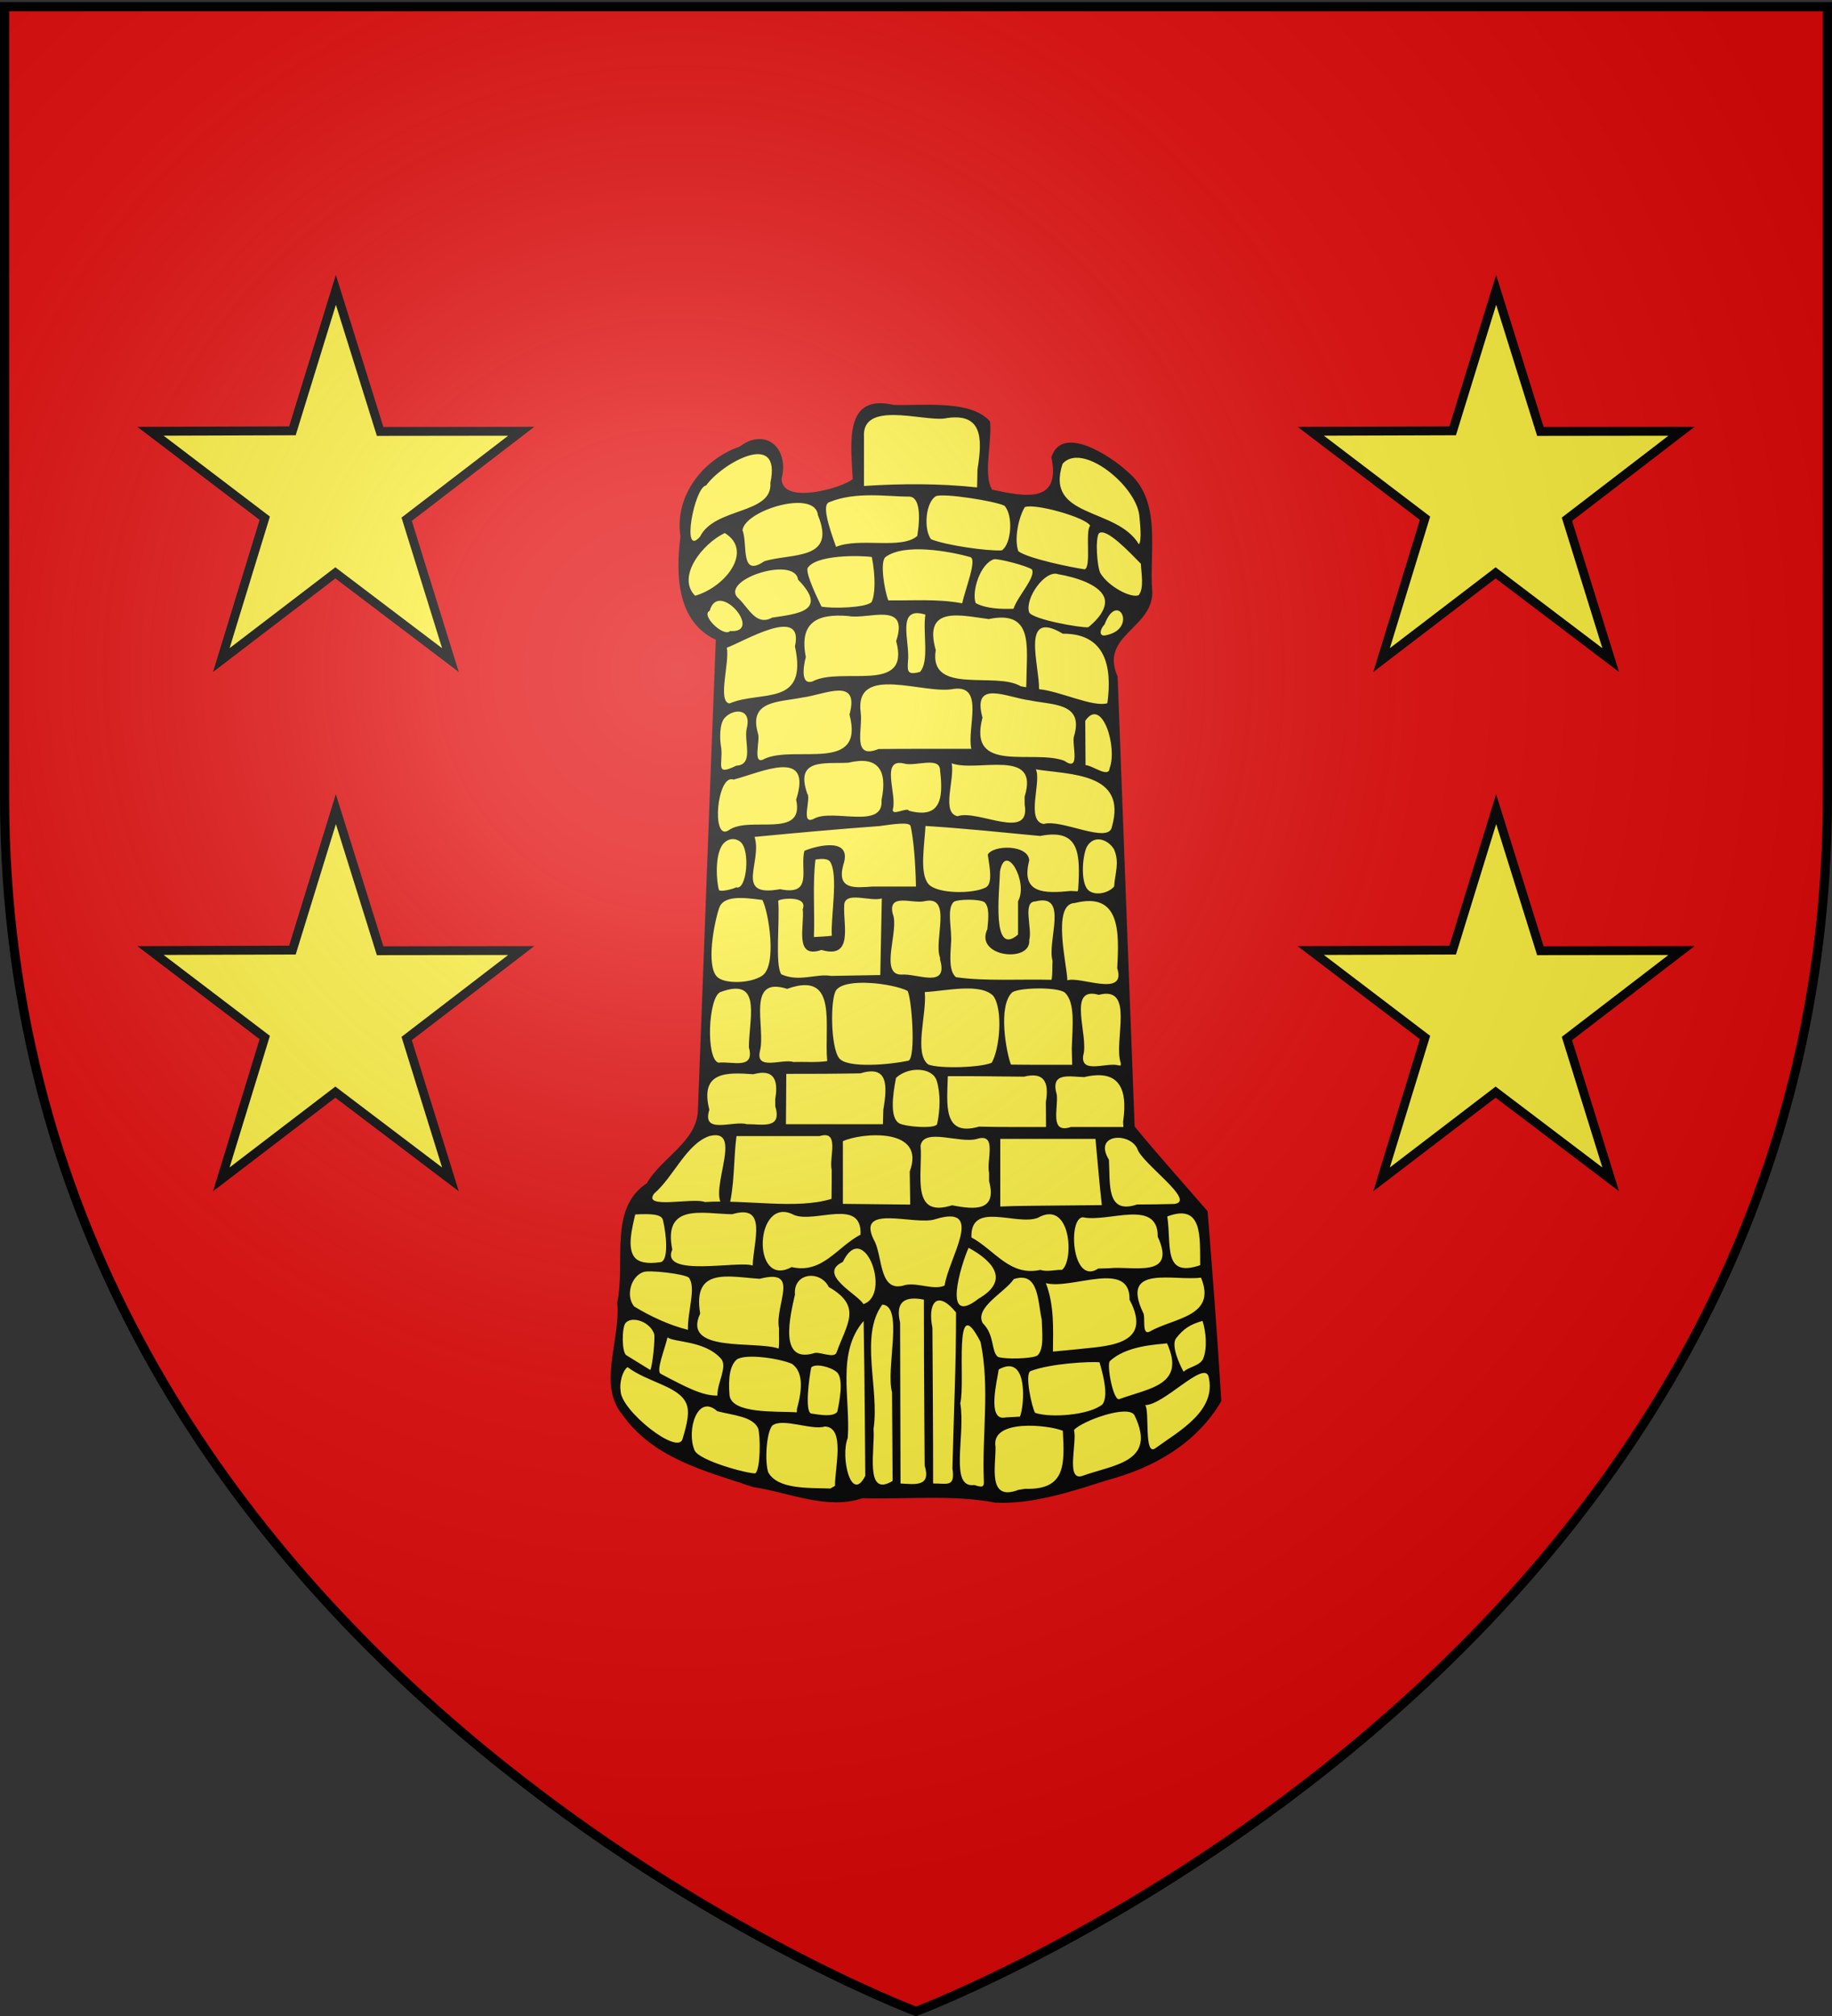
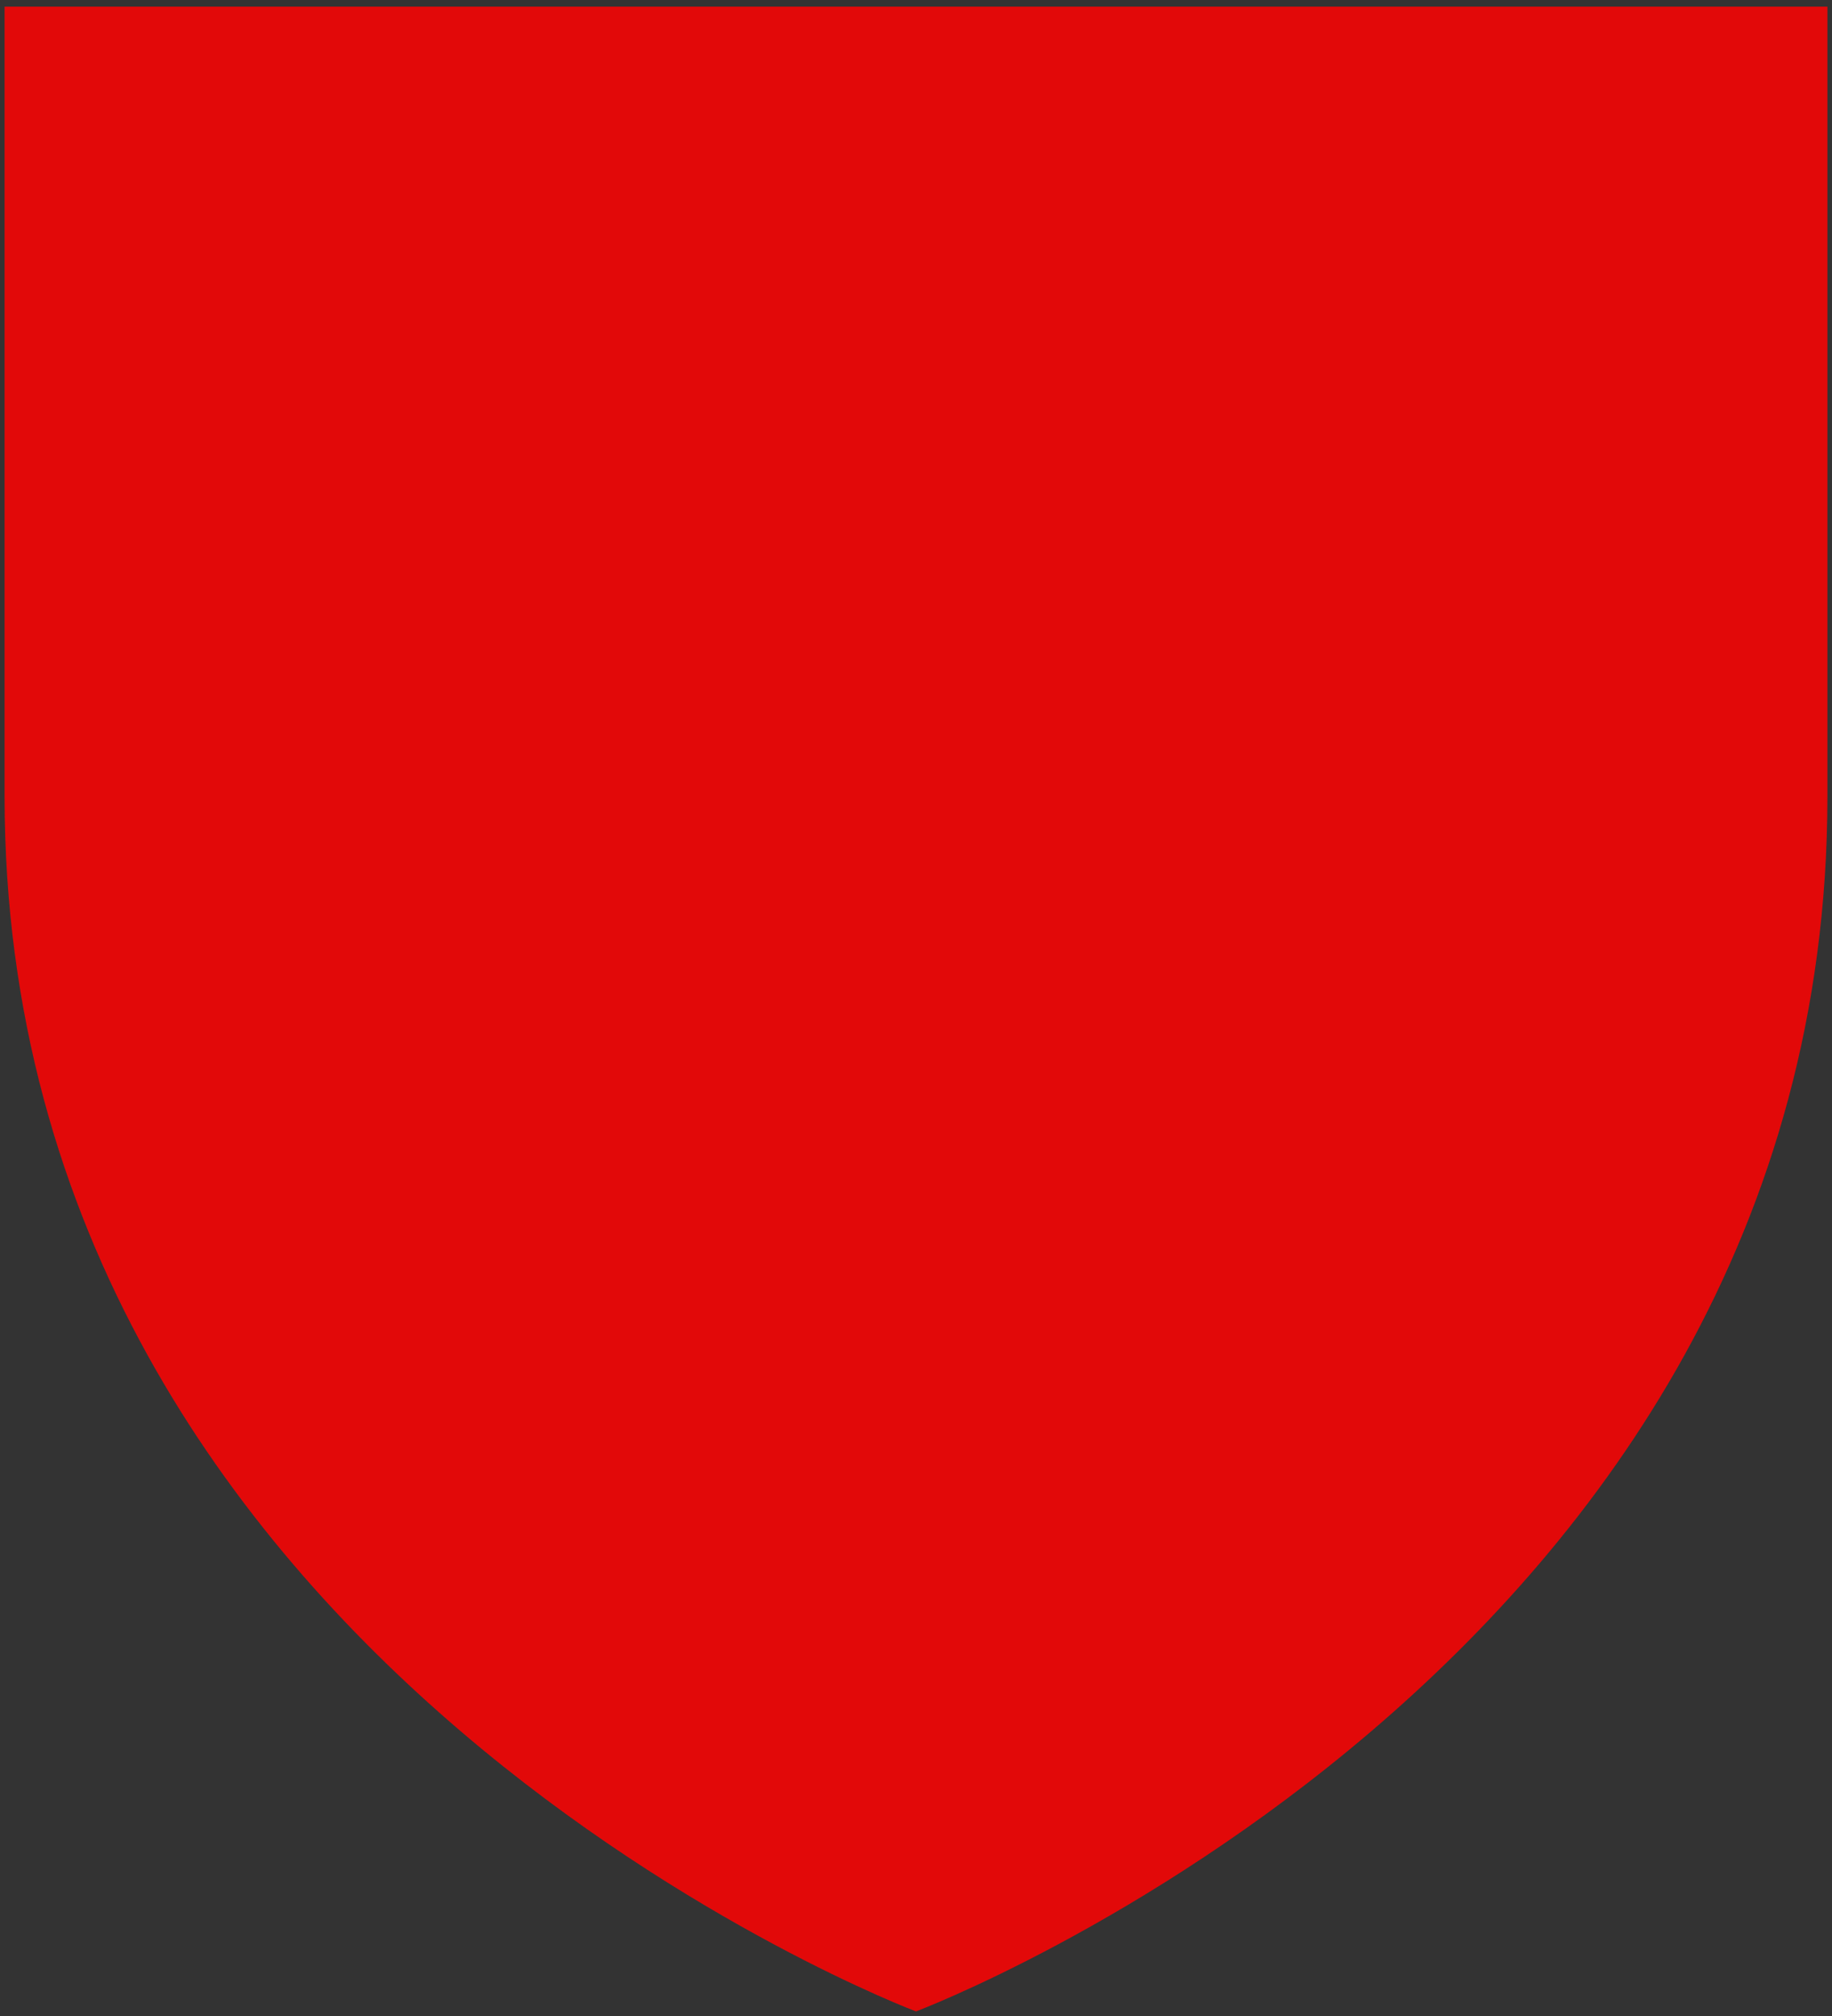
<svg xmlns="http://www.w3.org/2000/svg" xmlns:xlink="http://www.w3.org/1999/xlink" width="600" height="660">
  <rect width="100%" height="100%" fill="#333333" stroke="none" />
  <defs>
    <radialGradient id="b" cx="221.44" cy="226.33" r="300" gradientTransform="matrix(1.353 0 0 1.349 -77.629 -85.747)" gradientUnits="userSpaceOnUse">
      <stop offset="0" stop-color="#fff" stop-opacity=".314" />
      <stop offset=".19" stop-color="#fff" stop-opacity=".251" />
      <stop offset=".6" stop-color="#6b6b6b" stop-opacity=".125" />
      <stop offset="1" stop-opacity=".125" />
    </radialGradient>
  </defs>
  <path fill="#e20909" fill-rule="evenodd" d="M300 658.5s298.5-112.32 298.5-397.77V2.18H1.5v258.55C1.5 546.18 300 658.5 300 658.5z" />
-   <path fill="#fcef3c" d="M288.027 132.923c-4.296-.348-7.58 3.536-7.938 7.824-.877 5.48-.146 11.056.067 16.563-5.052 3.452-11.281 4.73-17.252 4.963-3.243.157-7.76-1.256-7.777-5.407 1.27-4.298.283-10.354-4.313-11.9-4.223-1.49-7.575 2.138-11.375 3.37-9.364 4.383-17.075 14.646-15.878 25.98.053 5.233-1.017 10.601-.243 15.902.6 7.936 4.752 15.823 12.01 18.667-2.162 52.097-3.83 104.226-6.039 156.317-1.541 8.843-9.69 13.416-14.758 19.795-1.292 2.091-2.804 3.765-4.758 5.164-6.127 6.02-5.743 15.746-5.818 23.928.169 4.499-.496 8.958-.854 13.374.671 10.458-4.611 21.104-.903 31.28 5.485 10.647 16.017 17.02 26.46 20.995 7.91 2.832 15.84 5.933 24.114 7.35 9.656 2.222 19.89 5.755 29.716 2.477 14.73.375 29.622-1.178 44.209 1.487 14.84.328 28.926-5.398 42.972-9.632 11.664-4.178 22.807-11.673 29.446-22.95-1.25-20.532-2.842-41.04-4.447-61.544-7.997-9.233-16.15-18.32-23.91-27.776-1.91-49.157-3.723-98.317-5.58-147.478-2.249-4.342-1.343-9.919 2.007-13.33 3.677-4.41 9.666-8.207 9.3-14.932-.91-10.992 2.104-23.048-3.356-33.111-3.815-6.003-9.969-9.897-16.052-12.887-3.413-1.504-8.67-3.006-11.12.8-1.497 2 .265 4.644-.242 7.009.058 4.369-3.695 7.626-7.642 7.61-4.612.364-9.131-.818-13.64-1.674-3.191-5.43-1.144-12.263-1.025-18.25-.019-2.113.824-4.968-1.604-5.922-7.305-4.529-16.19-3.386-24.314-3.504-3.245.38-6.281-.483-9.462-.558z" />
-   <path d="m320.138 153.672-.13 5.893c-12.299-1.305-24.711-1.278-37.044-.464v-16.007c-.815-11.946 18.92-5.283 26.144-6.06 12.632-2.325 12.759 6.162 11.03 16.638zm-90.87 22.014c-6.266 7.23-1.849-16.326 2.007-16.763 5.048-7.113 24.836-18.53 21.031-.853.775 10.407-18.212 7.921-23.038 17.616zm143.856-7.079c.246 2.369.907 8.674-.142 9.572-7.267-12.235-30.906-8.336-24.973-26.35 6.308-7.187 23.826 6.878 25.115 16.778zm-99.302 10.416c-2.799-7.713-4.46-13.702-2.34-14.58 8.934-3.693 19.514-1.801 26.165-1.868 3.692-.036 3.804 6.59 2.77 12.888-5.281 4.58-18.735.372-26.595 3.56zm55.164-13.44c2.905 3.115 2.297 12.468-.877 14.6-4.824.293-18.381-1.696-23.185-3.643-2.523-3.367-1.735-12.2 1.605-14.094 2.507-1.074 19.532 1.614 22.457 3.137zm-78.689 18.17c-8.02 5.499-5.315-5.517-7.12-10.185.851-6.58 23.896-13.505 24.707-4.89 6.217 14.98-8.798 12.32-17.587 15.076zm106.752-11.633c-1.733 1.614.446 13.558-1.816 14.268-4.26-.611-18.482-3.517-21.714-5.919-1.438-4.01.066-11.025 2.1-14.44 3.2-1.346 19.998 3.327 21.43 6.091zm-129.395 22.916c-6.123-6.176 2.274-16.941 9.705-20.535 9.506 5.839.231 17.705-9.705 20.535zm145.995-10.47c.105 2.948 1.138 8.056-.734 10.301-2.464 1.028-9.808-2.738-12.535-7.227-1.06-2.057-1.738-11.227-.474-13.05 2.412-1.935 9.922 6.113 13.743 9.976zm-55.893-2.19c2.365.667-1.639 10.492-2.635 15.14-7.995-1.523-16.138-.837-24.216-.963-1.29-3.562-2.788-12.77-.867-14.202 6.15-4.59 21.038-1.858 27.718.026zm-32.343 14.8c-2.206 1.866-13.005 2.087-16.374 1.412-1.344-2.8-5.005-10.276-4.586-12.508 2.528-4.555 17.438-4.28 21.084-3.72 1.331 6.81 1.038 12.67-.124 14.815zm46.511 2.128c-3.949.119-8.877.025-12.388-1.869-1.353-3.887 1.512-12.904 5.995-14.345 1.509-.283 10.973 2.2 12.457 3.353 1.248 2.644-4.606 8.55-6.064 12.861zm-79.036 2.896c-5.16 2.838-7.655-3.009-10.814-6.094-7.309-6.045 18.249-14.396 19.296-6.333 9.95 10.182.075 11.167-8.482 12.427zm103.535 3.147c-2.08.283-18.22-2.499-19.373-4.897-1.472-4.513 5.203-14.03 9.535-12.46 5.441.93 13.025 3.209 14.929 7.266 1.254 2.675-.474 6.364-5.09 10.091zm-117.327 1.24c-2.046 2.147-9.744-5.227-6.663-6.62 2.843-10.445 17.857 7.465 6.663 6.62zm123.567 1.28c-3.324.994-2.185-2.259-.916-3.42 4.213-11.174 10.791 1.107.916 3.42zm-61.358 12.113c-3.886 1.003-4.226.14-3.929-3.505.747-6.318-4.108-18.298 5.698-15.26-.921 5.873 1.383 15.299-1.77 18.765zm-35.252 3.124c-4.68 1.46-2.24-7.747-2.13-7.962-2.25-11.327 3.601-14.335 13.929-13.467 6.432 1.273 20.055-5.085 15.647 8.212 4.877 17.599-17.928 8.15-27.446 13.218zm70.102.023-.06 1.86-1.804-.322c-8.16-4.945-30.22 3.062-27.824-11.851-4.211-14.747 8.353-11.284 17.324-10.143 14.864-3.079 12.443 9.103 12.363 20.456zm-97.224 7.166c-4.063-.532.146-13.714-.909-18.249 5.382-1.87 25.462-14.185 22.328-.432 4.398 20.049-11.235 14.287-21.42 18.682zm123.747-.072c-4.627 1.414-15.465-3.933-22.38-4.596.163-7.813-6.205-26.494 7.792-18.164 13.694-.1 16.293 10.361 14.587 22.76zm-60.706 14.932c-4.749.001-9.498.015-14.247.066-8.871 3.582-5.072-6.588-5.84-11.902-2.129-16.247 20.889-5.74 30.525-7.793 10.127-1.3 4.208 12.752 5.703 19.629h-16.14zm-51.466 3.205c-4.372 2.672-1.39-6.086-2.264-8.235-3.194-10.925 6.954-10.199 14.597-11.774 7.354-.925 18.796-6.953 15.378 5.59 5.081 19.215-17.491 9.94-27.711 14.42zm101.248-7.324c-.851 2.436 2.347 11.953-3.127 8.051-10.25-3.92-31.814 4.557-26.849-14.167-3.503-12.676 8.013-6.572 15.378-5.654 7.622 1.592 17.912.736 14.598 11.77zm-110.632 9.637c-7.01 3.457-4.371-.309-4.891-5.65-.605-3.22-.591-7.994 1.033-9.904 2.653-3.122 9.104-3.557 7.274 3.438-.942 4.194 2.513 11.851-3.416 12.116zm122.28.832c-.193 3.384-5.64-.978-7.875-1.01l-.096-14.513c5.486-8.054 10.636 8.661 7.97 15.523zm-65.778 13.903c-.36-1.327-5.957 2.127-5.154-.684 1.235-4.918-4.156-16.594 3.595-14.763 3.62 1.129 11.92-2.578 11.827 2.39 1.156 9.302.033 15.818-10.268 13.057zm-31.054 2.637c-4.528 2.3-.856-6.556-2.157-8.168-4.213-11.788 5.82-9.746 13.443-10.181 9.507-2.287 12.947 2.143 10.847 12.267.78 9.788-16.094 2.619-22.133 6.082zm69.005-7.253v2.539c2.166 12.261-15.391 1.536-21.957 3.885-5.439-1.139-.867-11.993-1.932-17.311 8.448 3.043 28.934-5.236 23.89 10.886zm-96.936 11.025c-5.802 3.85-3.819-18.686 1.612-16.587 8.986-2.33 26.03-10.655 20.493 6.57 2.881 13.09-15.326 5.114-22.105 10.018zm125.538-1.203c-.936 5.943-16.65-2.632-22.366-.85-5.968-1.017-.616-13.998-2.57-17.887 11.269 1.785 29.967 1.05 24.935 18.737zm-108.692 20.493c-15.254 2.792-5.72-8.907-8.359-17.118 13.306-1.285 27.604-2.577 40.935-3.545 4.79-.675 9.845-1.414 10.171.023.946 4.168 1.613 11.867 1.753 19.77h-14.19c-5.723.398-11.83 1.18-9.625-7.047 3.16-9.156-8.33-6.479-12.702-4.658-1.627 5.77 3.085 14.866-7.983 12.575zm97.63-.012-.169.71-2.197-.12c-8.74.86-16.526.962-13.664-9.984-.3-5.294-11.86-5.13-13.586-1.902.613 4.048 1.736 9.544-.687 10.764-4.285 2.157-15.972 2.104-18.745-1.155-2.969-3.49-1.296-12.556-.967-19.005 12.539.782 25.047 2.095 37.558 3.282 13.035-2.598 13.157 5.93 12.458 17.41zm-112.015-.598c-1.384.71-5.08 1.501-5.606.924-.853-2.625-1.419-11.05 1.006-14.684 1.273-1.91 3.814-2.854 5.981-1.128 3.34 2.658 2.086 16.041-1.38 14.888zm123.723-12.512c1.936 4.363.338 7.89.066 12.262-2.158 2.419-6.533 3.017-8.507 1.139-2.475-2.354-1.98-10.76-.491-14.046 2.267-4.195 6.864-2.646 8.932.645zm-92.385 28.36c-1.95.248-3.915.3-5.874.428.31-8.32-.46-17.718.516-25.375 1.84-.295 4.034-.41 4.791.738 2.814 4.27.095 18.715.567 24.209zm60.982-11.288v10.9c-8.736 7.59-6.09-13.904-5.909-20.719 1.813-9.766 9.4 3.518 5.909 9.819zm-25.55 18.466.012.613c2.81 9.737-7.497 4.459-12.727 4.936-7.28-.005-.544-14.634-2.764-19.85-1.715-7.028 6.477-3.263 10.374-4.179 9.342-2.127 2.926 12.852 5.106 18.48zm-35.733 5.977c-4.717-.846-10.393 2.115-16.248-.52-2.138-3.054-.435-17.752-1.016-23.995-.197-.736 9.887-2.113 8.028 2.669.666 5.324-2.992 16.434 6.137 13.346 10.525 3.07 7.113-8.116 7.44-14.364-.125-5.23 8.595-1.278 12.324-2.508-.169 8.363-.335 16.725-.5 25.088l-16.166.284zm72.575-4.948c-.124 2.067.056 4.183-.326 6.224-10.132-.257-21.64.513-31.284-.86-2.26-1.84-1.936-6.435-1.64-11 .455-4.4-1.59-11.398.919-13.665 1.385-.923 8.605-.979 10.098.154 1.59 1.584 1.268 5.152.892 8.777-4.341 9.099 14.35 11.255 13.714 3.585 1.085-3.728-2.321-12.572 1.974-12.644 11.139-2.864 3.796 12.888 5.652 19.429zm-95.152 4.926c-3.942 2.55-12.4 2.73-14.766.258-3.562-3.72-.938-17.483.728-22.458 1.402-4.189 7.835-3.486 14.16-2.643 1.99 3.638 4.983 21.54-.122 24.843zm116.333-2.523c3.145 9.765-12.132 2.542-16.331 3.994.005-4.635-5.27-25.093 2.457-25.32 14.852-3.727 14.566 9.29 13.874 21.326zm-94.972 30.433c-3.658.516-7.37.173-11.047.29-3.736-1.163-12.686 3.07-10.943-3.763 1.824-7.86-4.647-24.477 8.881-20.18 16.891-6.079 11.994 11.885 13.109 23.653zm-25.622-6.06-.015.727-.016.836c2.05 7.5-5.634 4.449-9.98 5.016-4.163-1.309-3.35-21.384.628-23.114 13.035-4.817 9.837 6.993 9.383 16.535zm51.91-16.947c1.39 2.212 2.827 21.995.29 22.884-5.96 1.272-19.859 2.544-22.618-.763-2.901-3.478-3-19.765-1.002-22.366 3.187-4.149 18.554-2.134 23.33.245zm53.806 18.777.128 5.435c-6.684-.016-13.37.045-20.054-.057-1.455-3.768-4.393-19.083.405-23.645 2.202-1.595 14.737-1.86 17.227.049 3.497 3.234 2.526 11.178 2.294 18.219zm16.05 4.92-.004.744h-.606c-3.747-1.244-12.557 2.999-11.702-3.235 1.966-6.424-5.546-22.946 5.106-19.892 12.02-3.158 4.723 15.182 7.207 22.383zm-42.265-.162c-3.45 1.582-16.862 2.055-20.759.602-4.863-3.643-.436-16.519-1.176-23.724 6.872-.363 18.321-3.112 22.486 1.298 3.22 4.605 2.037 17.37-.55 21.824zm-35.504 15.38-.133 4.749h-31.761l.118-16.477c8.096.015 16.193-.026 24.288-.173 8.986-2.778 8.872 3.862 7.488 11.901zm-35.404-3.473.017 2.37c2.322 7.673-4.436 5.783-9.336 5.852-4.373-1.295-14.873 3.567-12.26-4.711-3.164-12.55 5.52-12.288 14.428-11.645 6.566-1.813 8.282 1.621 7.15 8.134zm52.886-6.01c1.317 4.223 1.121 9.699.138 14.169-.37 1.678-10.547.946-12.507-.275-2.905-1.81-2.152-8.749-.962-14.812 3.97-3.793 11.93-3.572 13.331.919zm61.04 13.488.06.826.06.833H350.76c-7.111 2.326-4.138-5.969-4.652-10.59-2.228-7.56 4.122-5.842 8.974-5.744 11.106-2.63 14.43 3.285 12.737 14.676zm-25.296-6.542.06 8.202c-7.308-.026-14.617.077-21.923-.125-12.048 3.464-10.474-7.425-10.24-16.512 8.318-.054 16.635.097 24.953.163 6.554-1.66 8.288 1.784 7.15 8.272zm-70.138 22.275c-.005 3.152.017 6.305-.055 9.456-11.38 3.548-28.053.172-41.462 1.035-3.947-1.566-20.594 2.535-16.623-2.776 6.35-5.45 10.489-16.166 18.03-18.802 12.793-3.315-2.885 22.026 6.293 23.715 2.048-6.792 1.665-16.637 2.636-23.727h27.242c6.747-2.065 2.99 7.014 3.94 11.1zm112.184 11.127c-4.061.133-8.126.153-12.188.174-10.135 3.388-8.75-6.725-9.196-14.666-5.235-8.51 6.73-9.097 9.274-3.63 1.467 4.884 19.646 17.245 12.109 18.122zm-86.624-10.612.157 10.813c-7.349-.091-14.698-.165-22.046-.236v-20.518c5.642-2.684 27.42-4.86 21.888 9.941zm48.06 11.129c-6.135.11-12.278.035-18.408.32v-22.148h31.179c.696 7.228 1.258 14.472 2.078 21.685l-14.85.143zm-22.074-10.729v2.738c2.683 9.913-4.636 9.388-12.118 7.9-13.758 4.375-9.566-10.252-10.317-19.53 1.062-5.998 13.037-.545 18.495-2.206 6.746-2.066 2.99 7.013 3.94 11.098zm-115.89 13.654c5.476-.321 8.611-.02 9.057 1.77 1.148 4.61 2.001 13.436-.803 13.848-4.602.677-7.315-.048-8.563-1.723-2.28-3.059-.84-8.985.309-13.895zm185.027 16.604c-12.291 4.192-9.331-6.525-10.775-15.95 11.704-4.45 10.67 6.825 10.775 15.95zm-146.557.121c-4.526-1.73-30.425 4.07-26.335-5.263-3.113-15.46 10.284-11.621 19.646-11.551 11.645-3.504 6.947 8.75 6.688 16.815zm12.747.491c-13.382 7.305-12.086-24.008.849-17.027 6.95 2.708 22.276-5.747 21.725 6.41-7.697 4.035-12.486 12.94-22.574 10.617zm104.05.38-1.863.054-1.75.054c-8.674 5.722-10.068-16.68-5.014-16.791 8.224 1.815 24.625-6.26 24.488 6.36 6.335 13.786-8.048 9.511-15.86 10.323zm-15.481.53c-2.35-.059-4.799.734-7.107.016-10.041 2.201-14.91-6.504-22.57-10.628-.416-12.064 14.689-3.757 21.725-6.41 10.867-6.206 11.949 13.9 7.952 17.022zm-38.449 5.121c-3.444 1.693-8.76-1.05-12.898-.156-8.394 2.801-7.394-8.417-9.876-13.993-7.227-13.184 13.099-5.23 19.811-7.585 16.495-5.016 4.146 13.028 2.963 21.734zm-26.622 6.1c-1.522-3.05-15.357-9.786-6.728-13.802 6.902-14.31 16.135 10.843 6.728 13.802zm37.696-1.751c-12.138 9.52-5.62-11.4-3.227-16.693 8.353 4.544 13.418 10.798 3.227 16.693zm-95.152 10.165c-6.038-1.494-12.363-4.444-17.627-7.669-2.802-3.435-1.086-9.863 3.081-11.267 1.988-.67 13.036.571 14.786 1.79 2.577 3.143-.394 11.065-.24 17.147zm151.276.56c-2.814 1.463-1.279-5.028-2.23-6.242-7.476-15.775 10.033-10.234 18.993-11.4 5.303 12.807-8.934 13.12-16.763 17.642zm-121.435-1c-.076 2.144.155 4.668-.131 6.577-7.7-2.672-31.765 1.552-25.696-11.458-2.574-15.338 9.317-12.017 19.52-11.384 13.552-3.53 4.812 8.382 6.307 16.265zm96.607 6.909c-2.301.209-4.602.417-6.9.653.071-7.597.45-15.196-2.313-22.404 8.501 2.24 27.681-7.847 27.39 5.41 8.28 15.59-8.475 15.148-18.177 16.34zm-77.737.873c-.768 2.362-5.902-.551-7.659.387-11.346 3.118-7.59-12.168-6.001-19.26-.595-7.269 8.313-8.072 11.078-2.488 11.127 6.385 5.889 12.045 2.581 21.36zm65.802 1.015c-1.591 1.145-10.825 1.345-12.977.501-2.307-1.791-.974-7.1-4.994-11.055-2.723-5.135 7.24-10.04 10.182-14.404 8.295-2.757 7.83 7.559 9.16 13.29.086 4.4.822 9.516-1.371 11.668zm-125.568-6.987c.365 1.474-.549 10.416-1.266 11.78l-7.848-4.832c-1.527-.94-1.534-9.211-.199-10.637 2.31-2.338 8.03-.191 9.313 3.69zm179.824 8.006c-.957 2.393-4.653 2.684-6.435 4.331-1.014-1.765-4.32-8.547-2.415-10.984 2.391-3.062 4.5-4.474 8.617-5.643 1.137 3.538 1.608 8.857.233 12.296zm-157.9.126c2.187 2.507-1.357 8.016-1.208 12.021-4.91.116-10.42-2.82-18.556-7.117-1.646-.869 1.211-7.755 2.221-11.954 1.831 1.698 12.22.946 17.544 7.05zM366.73 457.99c-2.074 1.264-4.372-11.329-3.243-12.384 5.384-5.036 15.062-5.402 18.731-5.817 6.115 13.605-5.487 14.576-15.488 18.201zm-105.691 3.136c-.16.458.238 1.587-.624 1.201-6.34-.333-20.796.539-21.491-5.565-.451-5.586.105-9.832 2.484-11.772 3.252-1.909 14.341-.182 18.022 1.55 3.468 2.47 3.501 7.754 1.609 14.586zm100.08-1.417c-4.148 3.588-17.124 4.583-22.126 2.814-.921-1.398-3.577-12.87-1.429-13.68 6.683-2.521 19.415-3.133 22.53-2.858 1.685 5.676 2.737 11.16 1.024 13.724zm-95.433-12.037c1.363-1.42 6.424-.21 8.402 1.572 2.385 2.147.746 10.217.104 13.005-1.495 1.68-5.415.972-8.464.518-2.231-.332-.75-11.718-.042-15.095zm68.353 16.113-4.694.25c-6.4 1.475-2.58-12.831-2.261-15.691 9.921-5.539 8.35 12.302 6.955 15.441zm-110.513 7.353c-1.563 5.404-20.196-9.383-20.268-15.765-.406-2.529.487-6.45 2.258-7.806 6.708 5.04 16.814 6.226 19.249 11.908 1.14 2.662.371 6.323-1.238 11.663zm154.864 2.996c-3.807 2.775-1.802-12.227-3.326-14.129 6.12-.04 18.978-14.414 20.709-9.506 2.985 11.462-10.051 18.237-17.383 23.635zm-130.137-6.626c.826 2.143.892 13.423-.877 14.835-2.483.156-18.4-4.136-19.894-7.523-2.748-6.416.898-18.705 7.418-12.822 5.353 1.4 11.418 1.685 13.353 5.51zM354.31 483.24c-5.292 1.447-1.505-10.89-2.557-15.1 2.636-2.96 18.183-8.638 19.882-4.645 7.338 15.319-7.037 15.985-17.325 19.745zm-42.377-2.548c.96 6.415-1.762 4.896-6.33 4.977.017-16.996-.124-33.992-.227-50.988-1.584-7.598 1.207-12.918 7.73-5.022.06 17.01-.793 34.024-1.173 51.033zm-9.205-17.03.105 16.154c2.185 7.03-3.168 6.117-7.904 5.852l-.135-52.66c-1.67-7.022 1.676-8.739 7.79-7.525-.016 12.726.065 25.453.144 38.18zm-10.577-7.857.185 29.028c-9.323 5.694-5.685-10.51-6.242-17.052 2.002-13.072-4.668-30.43 2.871-40.684 7.104.405 1.044 21.055 3.186 28.709zm-8.888 11.614.121 15.741c-4.632 9.249-8.214-6.284-5.737-12.398.958-12.695-3.806-27.92 5.205-38.3.207 11.651.32 23.304.411 34.957zm38.947 17.163c.228 2.554-.75 2.316-3.122 1.586-8.287 1.122-2.784-16.163-4.588-26.792 1.756-6.58-2.483-37.912 6.638-20.038 3.1 14.797.461 30.198 1.072 45.244zm-48.74 1.852-1.509.876c-7.438-.236-17.165.283-20.33-5.243-1.143-3.031-.781-12.678 1.269-15.334 3.329-2.695 13.003 1.65 17.204.283 6.849.158 3.269 13.658 3.367 19.418zm74.618-18.016c.614 11.392.848 19.395-12.4 18.99l-2.197.367c-10.198 3.871-7.302-7.915-7.45-14.133-1.586-9.274 17.577-7.12 22.047-5.224zM326.1 491.945c12.149.563 24.915-3.646 36.55-7.37 14.778-3.872 29.124-11.804 37.34-25.865-1.237-20.734-2.85-41.458-4.488-62.164-7.714-8.949-16.173-18.33-23.898-27.75-1.9-49.109-3.718-98.221-5.569-147.332-5.963-13.357 11.221-15.571 11.363-27.475-1.175-13.404 3.449-30.103-8.213-39.654-5.551-5.129-21.403-15.552-24.842-4.641 3.17 15.238-8.473 12.93-19.387 10.63-3.063-4.827-.018-15.405-.704-22.315-6.118-7.164-21.718-5.179-31.493-5.437-16.486-3.847-14.041 12.472-13.492 24.277-3.365 2.913-23.319 8.598-23.285-.18 2.574-9.793-5.145-16.937-13.78-10.442-11.625 4.02-21.426 15.865-19.35 29.442-1.675 12.836-.967 27.944 11.582 33.784-2.063 51.412-3.878 102.835-5.873 154.253-.446 10.124-12.033 15.405-16.717 23.674-12.612 8.253-6.9 25.826-9.695 39.012 1.213 11.94-6.51 26.88 1.615 36.634 10.246 14.59 27.449 18.575 42.86 23.803 11.745 1.723 24.153 7.628 35.84 3.648 14.547.435 29.339-1.237 43.637 1.47z" />
-   <path id="a" fill="#fcef3c" stroke="#000" stroke-width="2.904" d="m110 94.895 14.496 46.353 46.213-.056-37.521 28.795 14.332 46.115-37.685-28.557-37.356 28.557 14.23-46.444-37.419-28.466 46.48-.147z" />
  <use xlink:href="#a" transform="translate(0 170)" />
  <use xlink:href="#a" transform="translate(380)" />
  <use xlink:href="#a" transform="translate(380 170)" />
-   <path fill="url(#b)" fill-rule="evenodd" d="M300 658.5s298.5-112.32 298.5-397.77V2.18H1.5v258.55C1.5 546.18 300 658.5 300 658.5z" />
-   <path fill="none" stroke="#000" stroke-width="3" d="M300 658.5S1.5 546.18 1.5 260.73V2.18h597v258.55C598.5 546.18 300 658.5 300 658.5z" />
</svg>